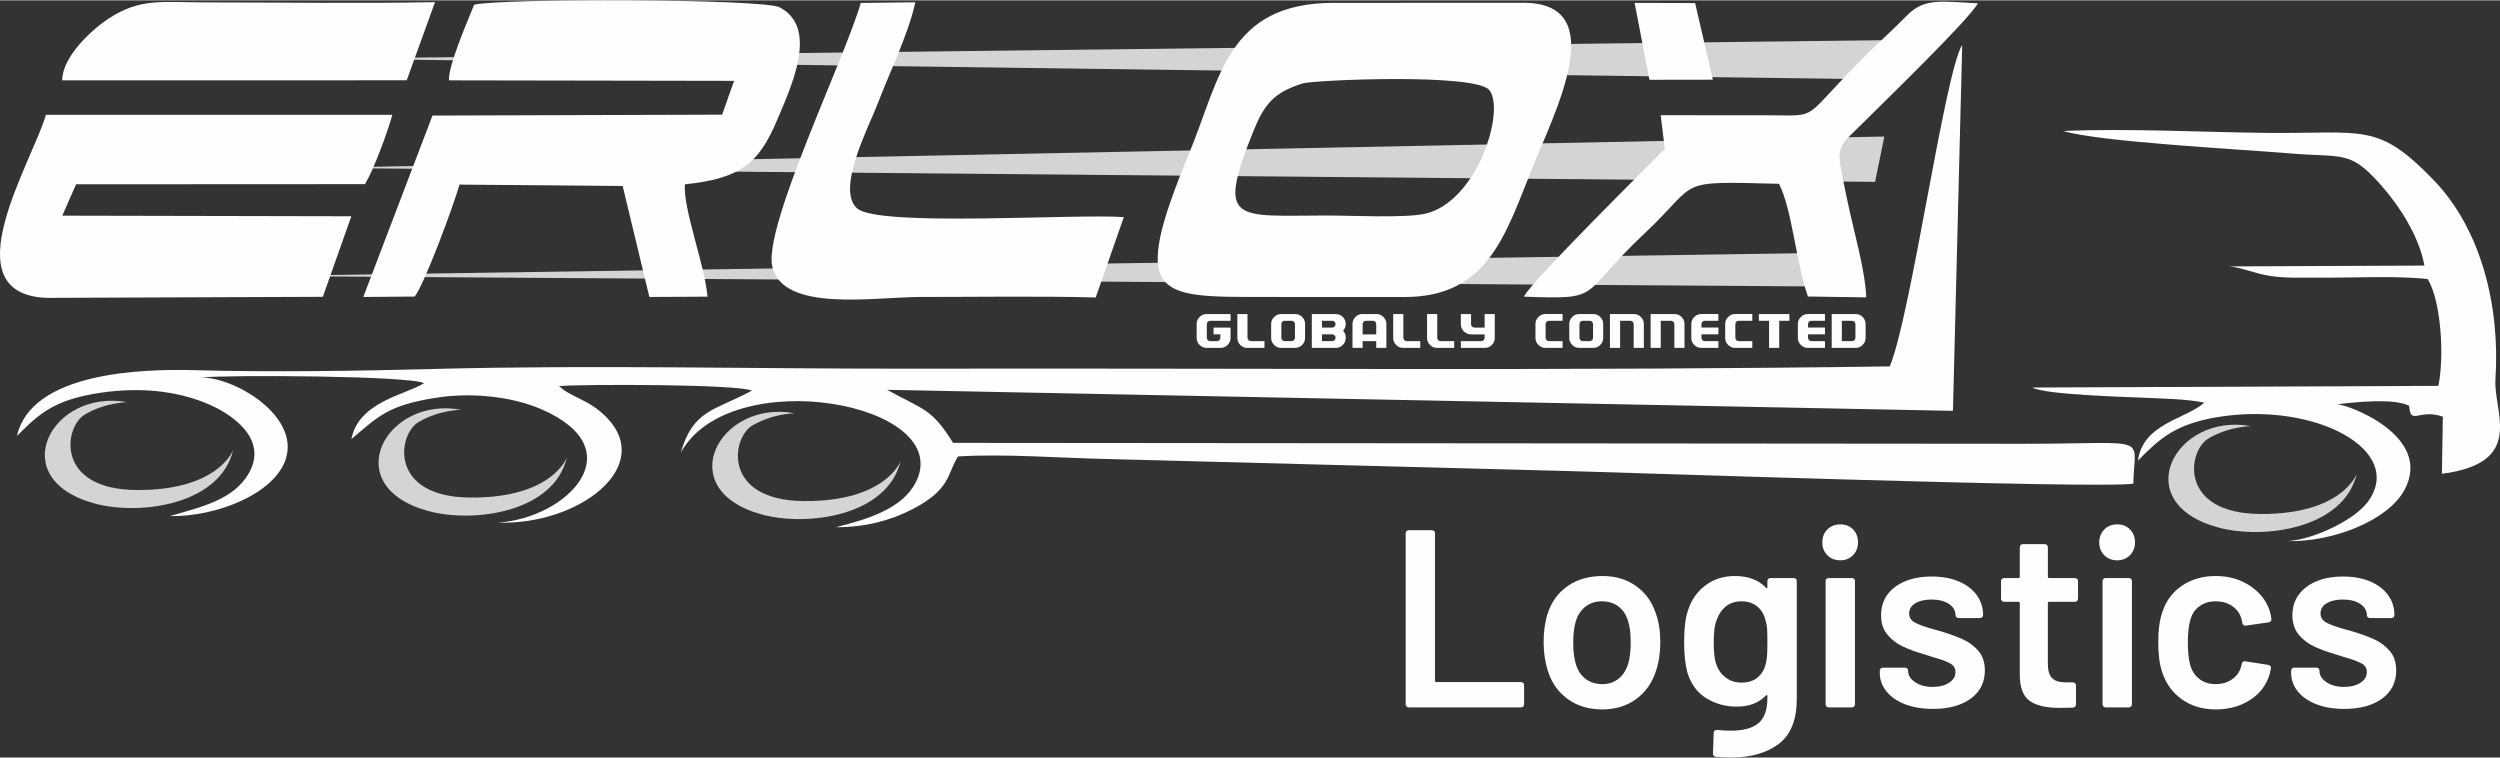
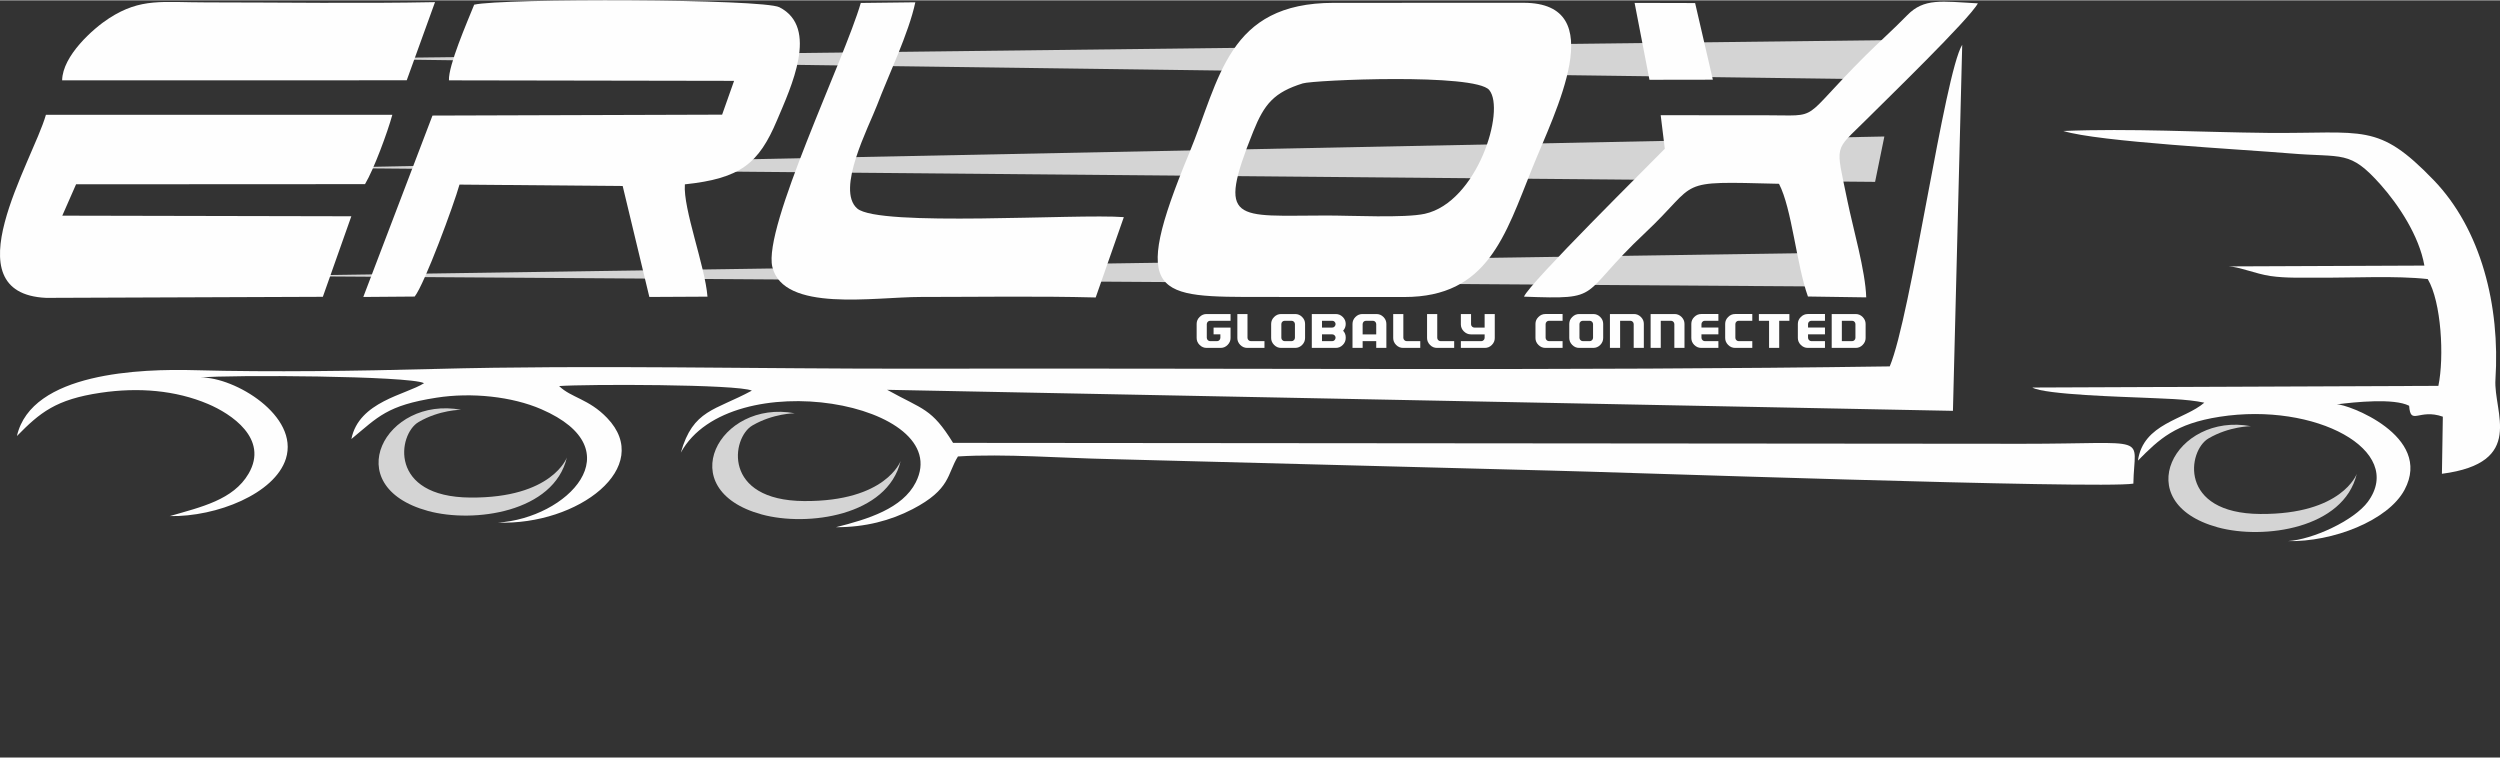
<svg xmlns="http://www.w3.org/2000/svg" xml:space="preserve" width="2108px" height="639px" version="1.1" style="shape-rendering:geometricPrecision; text-rendering:geometricPrecision; image-rendering:optimizeQuality; fill-rule:evenodd; clip-rule:evenodd" viewBox="0 0 493.27 149.4">
  <rect x="0" y="0" width="493.27" height="149.4" fill="#333333" stroke="none" />
  <defs>
    <style type="text/css">
   
    .fil1 {fill:#FEFEFE}
    .fil0 {fill:#D4D4D4}
    .fil2 {fill:#FEFEFE;fill-rule:nonzero}
    .fil3 {fill:#FEFEFE;fill-rule:nonzero}
   
  </style>
  </defs>
  <g id="Katman_x0020_1">
    <g id="_1942615740128">
      <polygon class="fil0" points="374.56,7.83 64.59,11.5 372.95,15.63 " />
      <polygon class="fil0" points="371.8,26.87 369.97,35.82 62.3,33.07 " />
      <polygon class="fil0" points="360.33,49.82 51.29,54.4 360.33,56.47 " />
      <path class="fil1" d="M387.16 8.77c-3.5,5.69 -10.14,53.65 -14.3,63.46 -63.48,0.91 -127.65,0.32 -191.19,0.45 -31.78,0.07 -64.49,-0.78 -96.14,0.06 -14.91,0.39 -31.98,0.65 -47.03,0.24 -10.69,-0.3 -32.31,0.42 -35.16,12.99 4.54,-4.62 7.66,-7.23 16.53,-8.54 7.43,-1.1 14.76,-0.5 21.16,2.21 4.56,1.93 12.05,6.83 8.02,13.75 -3.03,5.2 -9.37,6.58 -15.56,8.38 9.27,0.16 20.74,-4.42 22.92,-11.33 2.66,-8.47 -10.1,-16.11 -16.8,-16.02 5.59,-0.55 41.2,-0.35 44.06,1.12 -3.54,2.28 -12.86,3.59 -14.34,11.02 5.29,-4.38 7.02,-6.63 16.75,-8.15 6.98,-1.1 14.96,-0.23 20.71,2.26 18.48,8 5.06,21.54 -8.57,22.38 15.86,0.55 30.92,-10.93 21.56,-20.66 -3.61,-3.76 -7.09,-3.97 -9.46,-6.28 5.2,-0.39 35.21,-0.38 38.03,0.9 -7.3,3.96 -11.6,3.71 -14.02,12.24 9.73,-17.85 54.32,-9.82 46.36,5.86 -2.62,5.16 -9.43,7.27 -15.76,8.85 5.74,0.02 10.78,-1.3 15.14,-3.57 7.55,-3.93 6.76,-6.87 8.94,-10.39 9.13,-0.58 20.67,0.34 30.1,0.52l86.63 2.26c9.55,0.18 108.88,3.69 115.19,2.58 0.16,-9.85 3.9,-7.85 -21.95,-7.86l-210.93 -0.18c-4.27,-6.89 -5.84,-6.48 -13.01,-10.47l210.29 4.15 1.83 -72.23z" />
      <path class="fil1" d="M257.05 16.39c2.16,-0.67 34.02,-2.05 36.79,1.31 3.26,3.96 -2.37,22.13 -12.71,24.42 -4.01,0.88 -14.69,0.33 -19.44,0.34 -17.92,0 -21.77,1.75 -14.42,-16.56 2.18,-5.44 4.1,-7.74 9.78,-9.51zm20.06 42.15c16.39,0 19.85,-12.09 25.2,-25.38 4.5,-11.19 15.67,-32.67 -1.71,-32.67l-37.44 0.01c-20.99,0.01 -22.44,14.95 -28.53,29.68 -11.86,28.63 -6.58,28.35 14.58,28.35l27.9 0.01z" />
      <path class="fil1" d="M135.13 36.31c10.97,-1.16 14.57,-4.08 18.18,-12.64 2.75,-6.5 8.34,-18.28 0.48,-22.3 -3.26,-1.67 -54.76,-1.79 -60.23,-0.51 -1.46,3.61 -5.11,12.01 -4.98,14.93l56.26 0.1 -2.36 6.67 -57.15 0.18 -13.65 35.79 10.14 -0.08c1.96,-2.49 7.75,-18.17 8.84,-22.09l32.2 0.28 5.26 21.89 11.47 -0.06c-0.46,-5.99 -4.84,-17.36 -4.46,-22.16z" />
      <path class="fil1" d="M72.02 36.27c1.75,-2.93 4.45,-10.24 5.39,-13.68l-68.35 0c-2.65,9.26 -19.02,35.24 0.05,36.12l54.59 -0.21 5.62 -15.89 -57.03 -0.12 2.72 -6.19 57.01 -0.03z" />
      <path class="fil1" d="M221.74 42.78c-9.2,-0.72 -48.33,1.98 -52.6,-1.7 -4.27,-3.69 2.31,-16.19 3.9,-20.36 2.25,-5.92 6.25,-14.18 7.56,-20.33l-10.76 0.13c-3.24,11.18 -19.33,44.28 -17.45,52.08 2.19,9.03 20.09,5.93 29.28,5.93 11.4,0 22.99,-0.2 34.52,0.1l5.55 -15.85z" />
      <path class="fil1" d="M407.11 25.78c6.91,2.15 35.08,3.61 44.68,4.42 10.56,0.89 11.79,-0.72 17.93,6.18 3.46,3.89 7.6,10.05 8.63,15.96l-38.62 0.16c2.09,0.08 5.33,1.46 8.19,1.89 3.17,0.47 6.56,0.31 9.8,0.33 6.54,0.05 15,-0.42 21.29,0.28 2.69,4.49 3.28,15.41 2.1,21.07l-80.12 0.33c2.43,1.43 18.57,1.85 21.47,1.99 4.07,0.2 9,0.24 12.47,1 -3.92,3.39 -12.05,4.06 -13.1,11.43 4.25,-4.3 7.38,-7.29 16.12,-8.65 18.9,-2.94 36.7,6.62 29.25,16.77 -2.73,3.71 -10.91,7.48 -15.82,7.76 8.89,0.21 19.82,-4.05 23.06,-10.13 5.7,-10.68 -11.4,-16.95 -13.36,-16.85 3.55,-0.45 11.27,-1.26 14.26,0.28 0.3,4.02 1.91,0.48 6.65,2.15l-0.18 11.27c16.63,-2.17 10.14,-12.16 10.56,-18.6 0.94,-14.49 -2.79,-29.6 -12.2,-39.36 -11.06,-11.45 -13.65,-9.12 -32.74,-9.3 -13.11,-0.13 -27.15,-0.92 -40.32,-0.38z" />
      <path class="fil1" d="M368.22 58.61c-0.14,-5.17 -2.61,-13.68 -3.68,-18.91 -2.38,-11.66 -2.76,-9.71 3.72,-16.18 3.73,-3.73 20.33,-19.82 21.99,-22.92 -7.17,-0.39 -10.6,-1.08 -13.95,2.35 -2.91,2.98 -5.29,5.04 -8.2,7.93 -13.27,13.22 -8.54,11.79 -19.77,11.8l-20.66 -0.01 0.81 6.62c-2.64,2.74 -26.82,26.6 -27.78,29.18 15.94,0.58 10.49,0.01 23.87,-12.56 11.04,-10.36 5.51,-10.23 26.44,-9.71 2.56,4.9 3.42,15.84 5.71,22.24l11.5 0.17z" />
      <path class="fil1" d="M85.83 0.36c-14.95,0.3 -30.15,0.05 -45.13,0.05 -8.66,0 -12.88,-0.93 -19.16,3.12 -3.19,2.05 -9.2,7.43 -9.28,12.26l67.99 -0.01 5.58 -15.42z" />
      <polygon class="fil1" points="334.46,0.54 322.52,0.51 325.45,15.68 337.96,15.66 " />
      <path class="fil0" d="M111.85 90.2c0,0 -2.86,8.03 -19.04,7.91 -16.17,-0.11 -14.34,-12.5 -10.21,-14.91 4.13,-2.41 8.38,-2.41 8.38,-2.41 -14.94,-2.78 -24.45,15.05 -6.54,19.96 9.01,2.47 24.85,0.29 27.41,-10.55z" />
-       <path class="fil0" d="M46.01 88.71c0,0 -2.87,8.02 -19.05,7.91 -16.17,-0.11 -14.33,-12.5 -10.2,-14.91 4.12,-2.41 8.37,-2.41 8.37,-2.41 -14.94,-2.78 -24.45,15.05 -6.54,19.96 9.02,2.47 24.85,0.29 27.42,-10.55z" />
+       <path class="fil0" d="M46.01 88.71z" />
      <path class="fil0" d="M177.7 90.89c0,0 -2.86,8.02 -19.04,7.91 -16.18,-0.11 -14.34,-12.5 -10.21,-14.91 4.13,-2.41 8.37,-2.41 8.37,-2.41 -14.93,-2.78 -24.45,15.05 -6.54,19.96 9.02,2.47 24.86,0.29 27.42,-10.55z" />
      <path class="fil0" d="M465.01 93.43c0,0 -2.87,8.03 -19.04,7.92 -16.18,-0.12 -14.34,-12.51 -10.21,-14.91 4.12,-2.41 8.37,-2.41 8.37,-2.41 -14.94,-2.78 -24.45,15.05 -6.54,19.96 9.02,2.47 24.85,0.28 27.42,-10.56z" />
      <path class="fil2" d="M242.8 66.63c0,0.53 -0.2,0.98 -0.59,1.37 -0.38,0.39 -0.84,0.58 -1.37,0.58l-2.77 0c-0.52,0 -0.98,-0.19 -1.37,-0.58 -0.4,-0.39 -0.59,-0.85 -0.59,-1.37l0 -2.79c0,-0.52 0.19,-0.97 0.58,-1.36 0.39,-0.39 0.85,-0.58 1.37,-0.58l4.74 0 0 1.33 -4.03 0c-0.18,0 -0.33,0.06 -0.46,0.19 -0.13,0.13 -0.2,0.29 -0.2,0.46l0 2.71c0,0.18 0.07,0.33 0.2,0.46 0.13,0.13 0.28,0.2 0.46,0.2l1.37 0c0.18,0 0.33,-0.07 0.46,-0.2 0.12,-0.13 0.19,-0.28 0.19,-0.46l0 -0.68 -1.34 0 0 -1.34 3.35 0 0 2.06zm6.69 1.95l-3.41 0c-0.51,0 -0.97,-0.19 -1.36,-0.58 -0.39,-0.39 -0.58,-0.85 -0.58,-1.36l0 -4.74 2 0 0 4.69c0,0.18 0.07,0.33 0.2,0.46 0.13,0.13 0.29,0.2 0.46,0.2l2.69 0 0 1.33zm8.01 -1.95c0,0.52 -0.2,0.98 -0.58,1.37 -0.39,0.39 -0.85,0.58 -1.37,0.58l-2.79 0c-0.52,0 -0.97,-0.19 -1.36,-0.58 -0.39,-0.39 -0.59,-0.85 -0.59,-1.36l0 -2.79c0,-0.53 0.2,-0.98 0.59,-1.37 0.39,-0.39 0.85,-0.58 1.37,-0.58l2.79 0c0.52,0 0.97,0.19 1.36,0.58 0.39,0.39 0.58,0.84 0.58,1.36l0 2.79zm-2 -0.04l0 -2.71c0,-0.17 -0.07,-0.33 -0.2,-0.46 -0.13,-0.13 -0.28,-0.19 -0.45,-0.19l-1.37 0c-0.18,0 -0.34,0.06 -0.47,0.19 -0.13,0.13 -0.19,0.28 -0.19,0.46l0 2.71c0,0.18 0.06,0.33 0.2,0.46 0.13,0.13 0.28,0.2 0.46,0.2l1.37 0c0.17,0 0.32,-0.07 0.45,-0.2 0.13,-0.13 0.2,-0.28 0.2,-0.46zm10.02 0.04c0,0.52 -0.19,0.98 -0.58,1.37 -0.39,0.39 -0.85,0.58 -1.37,0.58l-4.74 0 0 -6.68 4.74 0c0.52,0 0.98,0.19 1.37,0.58 0.39,0.39 0.58,0.84 0.58,1.37 0,0.52 -0.17,0.96 -0.51,1.34 0.34,0.38 0.51,0.8 0.51,1.29l0 0.15zm-2 -2.75c0,-0.17 -0.07,-0.33 -0.2,-0.46 -0.13,-0.13 -0.28,-0.19 -0.45,-0.19l-2.03 0 0 1.34 2.03 0c0.18,0 0.33,-0.07 0.46,-0.21 0.12,-0.14 0.19,-0.3 0.19,-0.48zm0 2.68c0,-0.18 -0.07,-0.33 -0.2,-0.46 -0.13,-0.13 -0.28,-0.19 -0.45,-0.19l-2.03 0 0 1.34 2.03 0c0.18,0 0.33,-0.07 0.46,-0.21 0.12,-0.14 0.19,-0.3 0.19,-0.48zm10.02 2.02l-2 0 0 -1.33 -2.68 0 0 1.33 -2 0 0 -4.73c0,-0.52 0.19,-0.98 0.58,-1.37 0.39,-0.39 0.85,-0.58 1.38,-0.58l2.77 0c0.52,0 0.98,0.19 1.37,0.58 0.39,0.39 0.58,0.85 0.58,1.37l0 4.73zm-2 -2.66l0 -2.04c0,-0.17 -0.07,-0.33 -0.2,-0.46 -0.13,-0.13 -0.28,-0.19 -0.45,-0.19l-1.37 0c-0.18,0 -0.34,0.06 -0.47,0.19 -0.12,0.13 -0.19,0.28 -0.19,0.46l0 2.04 2.68 0zm8.69 2.66l-3.4 0c-0.52,0 -0.97,-0.19 -1.36,-0.58 -0.39,-0.39 -0.58,-0.85 -0.58,-1.36l0 -4.74 2 0 0 4.69c0,0.18 0.07,0.33 0.2,0.46 0.13,0.13 0.28,0.2 0.46,0.2l2.68 0 0 1.33zm6.69 0l-3.4 0c-0.52,0 -0.98,-0.19 -1.36,-0.58 -0.39,-0.39 -0.59,-0.85 -0.59,-1.36l0 -4.74 2.01 0 0 4.69c0,0.18 0.06,0.33 0.19,0.46 0.14,0.13 0.29,0.2 0.46,0.2l2.69 0 0 1.33zm8.01 -1.95c0,0.52 -0.19,0.98 -0.58,1.37 -0.39,0.39 -0.85,0.58 -1.37,0.58l-4.74 0 0 -1.33 4.04 0c0.17,0 0.32,-0.07 0.45,-0.2 0.13,-0.13 0.2,-0.28 0.2,-0.46l0 -0.68 -2.73 0c-0.52,0 -0.97,-0.2 -1.37,-0.59 -0.39,-0.39 -0.59,-0.85 -0.59,-1.37l0 -2.05 2.01 0 0 2.02c0,0.17 0.06,0.32 0.2,0.46 0.13,0.13 0.28,0.19 0.46,0.19l2.02 0 0 -2.67 2 0 0 4.73zm13.38 1.95l-3.39 0c-0.52,0 -0.98,-0.19 -1.37,-0.58 -0.4,-0.39 -0.59,-0.85 -0.59,-1.37l0 -2.79c0,-0.52 0.19,-0.97 0.59,-1.36 0.39,-0.39 0.84,-0.58 1.35,-0.58l3.41 0 0 1.33 -2.69 0c-0.18,0 -0.33,0.06 -0.46,0.19 -0.13,0.13 -0.2,0.28 -0.2,0.46l0 2.71c0,0.18 0.07,0.33 0.2,0.46 0.13,0.13 0.29,0.2 0.46,0.2l2.69 0 0 1.33zm8.01 -1.95c0,0.52 -0.2,0.98 -0.58,1.37 -0.39,0.39 -0.85,0.58 -1.37,0.58l-2.79 0c-0.52,0 -0.97,-0.19 -1.36,-0.58 -0.39,-0.39 -0.59,-0.85 -0.59,-1.36l0 -2.79c0,-0.53 0.2,-0.98 0.59,-1.37 0.39,-0.39 0.85,-0.58 1.37,-0.58l2.79 0c0.52,0 0.97,0.19 1.36,0.58 0.39,0.39 0.58,0.84 0.58,1.36l0 2.79zm-2 -0.04l0 -2.71c0,-0.17 -0.07,-0.33 -0.2,-0.46 -0.13,-0.13 -0.28,-0.19 -0.45,-0.19l-1.37 0c-0.18,0 -0.34,0.06 -0.47,0.19 -0.13,0.13 -0.19,0.28 -0.19,0.46l0 2.71c0,0.18 0.06,0.33 0.2,0.46 0.13,0.13 0.28,0.2 0.46,0.2l1.37 0c0.17,0 0.32,-0.07 0.45,-0.2 0.13,-0.13 0.2,-0.28 0.2,-0.46zm10.02 1.99l-2 0 0 -4.7c0,-0.18 -0.07,-0.33 -0.2,-0.46 -0.13,-0.13 -0.28,-0.19 -0.45,-0.19l-2.03 0 0 5.35 -2.01 0 0 -6.68 4.75 0c0.52,0 0.97,0.19 1.36,0.58 0.39,0.39 0.58,0.84 0.58,1.36l0 4.74zm8.02 0l-2 0 0 -4.7c0,-0.18 -0.07,-0.33 -0.2,-0.46 -0.13,-0.13 -0.28,-0.19 -0.45,-0.19l-2.03 0 0 5.35 -2 0 0 -6.68 4.74 0c0.52,0 0.97,0.19 1.36,0.58 0.39,0.39 0.58,0.84 0.58,1.36l0 4.74zm6.69 0l-3.39 0c-0.52,0 -0.97,-0.19 -1.37,-0.58 -0.39,-0.39 -0.58,-0.85 -0.58,-1.37l0 -2.79c0,-0.52 0.19,-0.97 0.58,-1.36 0.4,-0.39 0.85,-0.58 1.36,-0.58l3.4 0 0 1.33 -2.68 0c-0.18,0 -0.34,0.06 -0.46,0.19 -0.13,0.13 -0.2,0.28 -0.2,0.46l0 0.69 3.34 0 0 1.34 -3.34 0 0 0.68c0,0.17 0.07,0.32 0.2,0.46 0.14,0.13 0.29,0.2 0.46,0.2l2.68 0 0 1.33zm6.69 0l-3.39 0c-0.52,0 -0.98,-0.19 -1.37,-0.58 -0.39,-0.39 -0.59,-0.85 -0.59,-1.37l0 -2.79c0,-0.52 0.2,-0.97 0.59,-1.36 0.39,-0.39 0.84,-0.58 1.36,-0.58l3.4 0 0 1.33 -2.69 0c-0.18,0 -0.33,0.06 -0.46,0.19 -0.13,0.13 -0.19,0.28 -0.19,0.46l0 2.71c0,0.18 0.06,0.33 0.19,0.46 0.13,0.13 0.29,0.2 0.46,0.2l2.69 0 0 1.33zm7.32 -5.35l-2.01 0 0 5.35 -2 0 0 -5.35 -2.01 0 0 -1.33 6.02 0 0 1.33zm7.02 5.35l-3.39 0c-0.52,0 -0.97,-0.19 -1.37,-0.58 -0.39,-0.39 -0.59,-0.85 -0.59,-1.37l0 -2.79c0,-0.52 0.2,-0.97 0.59,-1.36 0.4,-0.39 0.85,-0.58 1.36,-0.58l3.4 0 0 1.33 -2.69 0c-0.17,0 -0.33,0.06 -0.46,0.19 -0.13,0.13 -0.19,0.28 -0.19,0.46l0 0.69 3.34 0 0 1.34 -3.34 0 0 0.68c0,0.17 0.07,0.32 0.2,0.46 0.13,0.13 0.29,0.2 0.45,0.2l2.69 0 0 1.33zm8.02 -1.94c0,0.51 -0.2,0.97 -0.59,1.36 -0.38,0.39 -0.84,0.58 -1.36,0.58l-4.74 0 0 -6.68 4.73 0c0.53,0 0.98,0.19 1.37,0.58 0.39,0.4 0.59,0.85 0.59,1.37l0 2.79zm-2.01 -0.05l0 -2.71c0,-0.17 -0.06,-0.33 -0.19,-0.46 -0.13,-0.13 -0.28,-0.19 -0.46,-0.19l-2.03 0 0 4.02 2.03 0c0.18,0 0.33,-0.07 0.46,-0.2 0.13,-0.13 0.19,-0.28 0.19,-0.46z" />
    </g>
-     <path class="fil3" d="M277.95 139.51c-0.17,0 -0.31,-0.06 -0.43,-0.17 -0.12,-0.12 -0.17,-0.26 -0.17,-0.43l0 -33.76c0,-0.17 0.05,-0.31 0.17,-0.43 0.12,-0.11 0.26,-0.17 0.43,-0.17l4.59 0c0.17,0 0.31,0.06 0.43,0.17 0.11,0.12 0.17,0.26 0.17,0.43l0 29.12c0,0.16 0.08,0.25 0.25,0.25l16.73 0c0.17,0 0.31,0.05 0.43,0.17 0.11,0.12 0.17,0.26 0.17,0.43l0 3.79c0,0.17 -0.06,0.31 -0.17,0.43 -0.12,0.11 -0.26,0.17 -0.43,0.17l-22.17 0zm38.21 0.4c-2.63,0 -4.89,-0.66 -6.77,-2 -1.88,-1.33 -3.21,-3.18 -3.97,-5.54 -0.57,-1.8 -0.85,-3.7 -0.85,-5.7 0,-2.13 0.26,-4.02 0.8,-5.69 0.76,-2.33 2.09,-4.14 3.99,-5.44 1.9,-1.3 4.18,-1.95 6.85,-1.95 2.53,0 4.72,0.65 6.56,1.95 1.85,1.3 3.16,3.09 3.92,5.39 0.6,1.6 0.9,3.5 0.9,5.7 0,2.09 -0.28,3.99 -0.85,5.69 -0.76,2.36 -2.08,4.22 -3.94,5.57 -1.87,1.35 -4.08,2.02 -6.64,2.02zm0 -4.99c1.23,0 2.28,-0.35 3.17,-1.05 0.88,-0.7 1.52,-1.68 1.92,-2.95 0.33,-1.1 0.5,-2.5 0.5,-4.2 0,-1.79 -0.17,-3.19 -0.5,-4.19 -0.37,-1.27 -1,-2.24 -1.9,-2.92 -0.9,-0.69 -2,-1.03 -3.29,-1.03 -1.24,0 -2.3,0.34 -3.2,1.03 -0.9,0.68 -1.55,1.65 -1.95,2.92 -0.33,1.16 -0.5,2.56 -0.5,4.19 0,1.64 0.17,3.04 0.5,4.2 0.37,1.27 1.01,2.25 1.92,2.95 0.92,0.7 2.03,1.05 3.33,1.05zm32.56 -20.33c0,-0.17 0.06,-0.31 0.18,-0.43 0.11,-0.11 0.25,-0.17 0.42,-0.17l4.6 0c0.16,0 0.3,0.06 0.42,0.17 0.12,0.12 0.18,0.26 0.18,0.43l0 23.22c0,4.17 -1.2,7.14 -3.58,8.92 -2.38,1.78 -5.5,2.67 -9.36,2.67 -1.03,0 -2.05,-0.05 -3.05,-0.15 -0.36,-0.03 -0.55,-0.25 -0.55,-0.65l0.15 -4.09c0,-0.37 0.24,-0.55 0.7,-0.55 0.97,0.1 1.83,0.15 2.6,0.15 2.5,0 4.34,-0.49 5.52,-1.48 1.18,-0.98 1.77,-2.64 1.77,-4.97l0 -0.4c0,-0.1 -0.03,-0.15 -0.1,-0.17 -0.07,-0.02 -0.13,0.01 -0.2,0.07 -1.36,1.47 -3.29,2.2 -5.79,2.2 -2.17,0 -4.15,-0.55 -5.95,-1.65 -1.79,-1.1 -3.04,-2.78 -3.74,-5.04 -0.43,-1.57 -0.65,-3.58 -0.65,-6.04 0,-2.77 0.27,-4.88 0.8,-6.35 0.66,-2.03 1.81,-3.65 3.44,-4.87 1.64,-1.21 3.55,-1.82 5.75,-1.82 2.63,0 4.68,0.76 6.14,2.3 0.07,0.1 0.13,0.13 0.2,0.1 0.07,-0.04 0.1,-0.1 0.1,-0.2l0 -1.2zm-0.35 16.43c0.13,-0.5 0.23,-1.04 0.28,-1.62 0.05,-0.59 0.07,-1.53 0.07,-2.82 0,-1.27 -0.02,-2.18 -0.07,-2.73 -0.05,-0.55 -0.16,-1.09 -0.33,-1.62 -0.26,-1.1 -0.81,-1.98 -1.62,-2.65 -0.82,-0.66 -1.86,-1 -3.12,-1 -1.2,0 -2.22,0.34 -3.05,1 -0.83,0.67 -1.43,1.55 -1.8,2.65 -0.4,0.93 -0.6,2.4 -0.6,4.4 0,2.06 0.17,3.51 0.5,4.34 0.34,1.07 0.94,1.94 1.83,2.62 0.88,0.69 1.93,1.03 3.17,1.03 1.3,0 2.34,-0.34 3.14,-1 0.8,-0.67 1.34,-1.53 1.6,-2.6zm12.44 8.49c-0.17,0 -0.31,-0.06 -0.43,-0.17 -0.11,-0.12 -0.17,-0.26 -0.17,-0.43l0 -24.32c0,-0.17 0.06,-0.31 0.17,-0.43 0.12,-0.11 0.26,-0.17 0.43,-0.17l4.59 0c0.17,0 0.31,0.06 0.43,0.17 0.11,0.12 0.17,0.26 0.17,0.43l0 24.32c0,0.17 -0.06,0.31 -0.17,0.43 -0.12,0.11 -0.26,0.17 -0.43,0.17l-4.59 0zm2.3 -29.02c-1.04,0 -1.89,-0.33 -2.55,-1 -0.67,-0.66 -1,-1.51 -1,-2.54 0,-1.04 0.33,-1.89 1,-2.55 0.66,-0.67 1.51,-1 2.55,-1 1.03,0 1.87,0.33 2.52,1 0.65,0.66 0.97,1.51 0.97,2.55 0,1.03 -0.33,1.88 -1,2.54 -0.66,0.67 -1.49,1 -2.49,1zm18.28 29.32c-2.1,0 -3.94,-0.31 -5.52,-0.92 -1.58,-0.62 -2.81,-1.47 -3.67,-2.55 -0.87,-1.08 -1.3,-2.29 -1.3,-3.62l0 -0.45c0,-0.17 0.06,-0.31 0.17,-0.43 0.12,-0.11 0.26,-0.17 0.43,-0.17l4.39 0c0.17,0 0.31,0.06 0.43,0.17 0.11,0.12 0.17,0.26 0.17,0.43l0 0.1c0,0.83 0.46,1.56 1.38,2.17 0.91,0.62 2.07,0.93 3.47,0.93 1.33,0 2.41,-0.28 3.24,-0.83 0.84,-0.55 1.25,-1.24 1.25,-2.07 0,-0.77 -0.34,-1.34 -1.02,-1.72 -0.68,-0.39 -1.79,-0.8 -3.32,-1.23l-1.9 -0.6c-1.7,-0.5 -3.13,-1.03 -4.3,-1.6 -1.16,-0.56 -2.14,-1.34 -2.94,-2.32 -0.8,-0.98 -1.2,-2.24 -1.2,-3.77 0,-2.33 0.91,-4.19 2.74,-5.57 1.84,-1.38 4.25,-2.07 7.25,-2.07 2.03,0 3.81,0.32 5.34,0.97 1.53,0.65 2.72,1.55 3.55,2.7 0.83,1.15 1.25,2.46 1.25,3.92 0,0.17 -0.06,0.31 -0.18,0.43 -0.11,0.11 -0.26,0.17 -0.42,0.17l-4.25 0c-0.16,0 -0.31,-0.06 -0.42,-0.17 -0.12,-0.12 -0.18,-0.26 -0.18,-0.43 0,-0.87 -0.42,-1.59 -1.27,-2.17 -0.85,-0.58 -2.01,-0.88 -3.47,-0.88 -1.3,0 -2.36,0.25 -3.17,0.73 -0.82,0.48 -1.23,1.16 -1.23,2.02 0,0.8 0.39,1.41 1.18,1.82 0.78,0.42 2.09,0.88 3.92,1.38l1.1 0.3c1.76,0.53 3.24,1.07 4.44,1.62 1.2,0.55 2.22,1.32 3.05,2.3 0.83,0.98 1.25,2.25 1.25,3.82 0,2.36 -0.94,4.22 -2.8,5.57 -1.87,1.35 -4.35,2.02 -7.44,2.02zm28.62 -21.73c0,0.17 -0.06,0.31 -0.18,0.43 -0.11,0.12 -0.26,0.17 -0.42,0.17l-5.1 0c-0.16,0 -0.25,0.09 -0.25,0.25l0 12.04c0,1.27 0.28,2.18 0.83,2.75 0.55,0.56 1.42,0.85 2.62,0.85l1.5 0c0.16,0 0.31,0.06 0.42,0.17 0.12,0.12 0.18,0.26 0.18,0.43l0 3.74c0,0.37 -0.2,0.59 -0.6,0.65l-2.6 0.05c-2.63,0 -4.59,-0.45 -5.89,-1.35 -1.3,-0.9 -1.97,-2.59 -2,-5.09l0 -14.24c0,-0.16 -0.08,-0.25 -0.25,-0.25l-2.85 0c-0.16,0 -0.31,-0.05 -0.42,-0.17 -0.12,-0.12 -0.18,-0.26 -0.18,-0.43l0 -3.49c0,-0.17 0.06,-0.31 0.18,-0.43 0.11,-0.11 0.26,-0.17 0.42,-0.17l2.85 0c0.17,0 0.25,-0.08 0.25,-0.25l0 -5.85c0,-0.16 0.06,-0.3 0.17,-0.42 0.12,-0.12 0.26,-0.17 0.43,-0.17l4.34 0c0.17,0 0.31,0.05 0.43,0.17 0.11,0.12 0.17,0.26 0.17,0.42l0 5.85c0,0.17 0.09,0.25 0.25,0.25l5.1 0c0.16,0 0.31,0.06 0.42,0.17 0.12,0.12 0.18,0.26 0.18,0.43l0 3.49zm5.44 21.43c-0.17,0 -0.31,-0.06 -0.42,-0.17 -0.12,-0.12 -0.18,-0.26 -0.18,-0.43l0 -24.32c0,-0.17 0.06,-0.31 0.18,-0.43 0.11,-0.11 0.25,-0.17 0.42,-0.17l4.6 0c0.16,0 0.3,0.06 0.42,0.17 0.12,0.12 0.18,0.26 0.18,0.43l0 24.32c0,0.17 -0.06,0.31 -0.18,0.43 -0.12,0.11 -0.26,0.17 -0.42,0.17l-4.6 0zm2.3 -29.02c-1.03,0 -1.88,-0.33 -2.55,-1 -0.66,-0.66 -1,-1.51 -1,-2.54 0,-1.04 0.34,-1.89 1,-2.55 0.67,-0.67 1.52,-1 2.55,-1 1.03,0 1.87,0.33 2.52,1 0.65,0.66 0.98,1.51 0.98,2.55 0,1.03 -0.34,1.88 -1,2.54 -0.67,0.67 -1.5,1 -2.5,1zm19.43 29.42c-2.57,0 -4.78,-0.66 -6.64,-1.97 -1.87,-1.32 -3.17,-3.09 -3.9,-5.32 -0.53,-1.5 -0.8,-3.5 -0.8,-5.99 0,-2.4 0.27,-4.37 0.8,-5.9 0.7,-2.2 1.99,-3.94 3.87,-5.22 1.88,-1.28 4.1,-1.92 6.67,-1.92 2.6,0 4.86,0.65 6.79,1.95 1.93,1.3 3.21,2.93 3.85,4.89 0.16,0.53 0.28,1.07 0.35,1.6l0 0.1c0,0.33 -0.19,0.53 -0.55,0.6l-4.5 0.65 -0.1 0c-0.3,0 -0.5,-0.17 -0.6,-0.5 0,-0.17 -0.01,-0.3 -0.05,-0.4 -0.06,-0.27 -0.13,-0.5 -0.2,-0.7 -0.3,-0.93 -0.9,-1.7 -1.79,-2.3 -0.9,-0.6 -1.97,-0.9 -3.2,-0.9 -1.27,0 -2.34,0.33 -3.22,0.98 -0.89,0.65 -1.48,1.54 -1.78,2.67 -0.33,1.07 -0.5,2.55 -0.5,4.44 0,1.84 0.15,3.32 0.45,4.45 0.34,1.17 0.94,2.09 1.8,2.77 0.87,0.68 1.95,1.03 3.25,1.03 1.26,0 2.35,-0.33 3.27,-0.98 0.92,-0.65 1.51,-1.52 1.77,-2.62 0.04,-0.07 0.05,-0.15 0.05,-0.25 0.04,-0.03 0.05,-0.08 0.05,-0.15 0.1,-0.4 0.34,-0.57 0.7,-0.5l4.5 0.7c0.16,0.03 0.31,0.11 0.42,0.23 0.12,0.11 0.16,0.27 0.13,0.47 -0.1,0.53 -0.19,0.92 -0.25,1.15 -0.64,2.13 -1.92,3.82 -3.85,5.07 -1.93,1.25 -4.19,1.87 -6.79,1.87zm25.37 -0.1c-2.1,0 -3.94,-0.31 -5.52,-0.92 -1.58,-0.62 -2.8,-1.47 -3.67,-2.55 -0.86,-1.08 -1.3,-2.29 -1.3,-3.62l0 -0.45c0,-0.17 0.06,-0.31 0.18,-0.43 0.11,-0.11 0.26,-0.17 0.42,-0.17l4.4 0c0.16,0 0.31,0.06 0.42,0.17 0.12,0.12 0.18,0.26 0.18,0.43l0 0.1c0,0.83 0.46,1.56 1.37,2.17 0.92,0.62 2.07,0.93 3.47,0.93 1.33,0 2.42,-0.28 3.25,-0.83 0.83,-0.55 1.25,-1.24 1.25,-2.07 0,-0.77 -0.34,-1.34 -1.03,-1.72 -0.68,-0.39 -1.79,-0.8 -3.32,-1.23l-1.9 -0.6c-1.69,-0.5 -3.13,-1.03 -4.29,-1.6 -1.17,-0.56 -2.15,-1.34 -2.95,-2.32 -0.8,-0.98 -1.2,-2.24 -1.2,-3.77 0,-2.33 0.92,-4.19 2.75,-5.57 1.83,-1.38 4.25,-2.07 7.24,-2.07 2.03,0 3.81,0.32 5.35,0.97 1.53,0.65 2.71,1.55 3.54,2.7 0.84,1.15 1.25,2.46 1.25,3.92 0,0.17 -0.06,0.31 -0.17,0.43 -0.12,0.11 -0.26,0.17 -0.43,0.17l-4.24 0c-0.17,0 -0.31,-0.06 -0.43,-0.17 -0.11,-0.12 -0.17,-0.26 -0.17,-0.43 0,-0.87 -0.43,-1.59 -1.28,-2.17 -0.85,-0.58 -2,-0.88 -3.47,-0.88 -1.3,0 -2.35,0.25 -3.17,0.73 -0.82,0.48 -1.22,1.16 -1.22,2.02 0,0.8 0.39,1.41 1.17,1.82 0.78,0.42 2.09,0.88 3.92,1.38l1.1 0.3c1.77,0.53 3.25,1.07 4.45,1.62 1.19,0.55 2.21,1.32 3.04,2.3 0.83,0.98 1.25,2.25 1.25,3.82 0,2.36 -0.93,4.22 -2.8,5.57 -1.86,1.35 -4.34,2.02 -7.44,2.02z" />
  </g>
</svg>